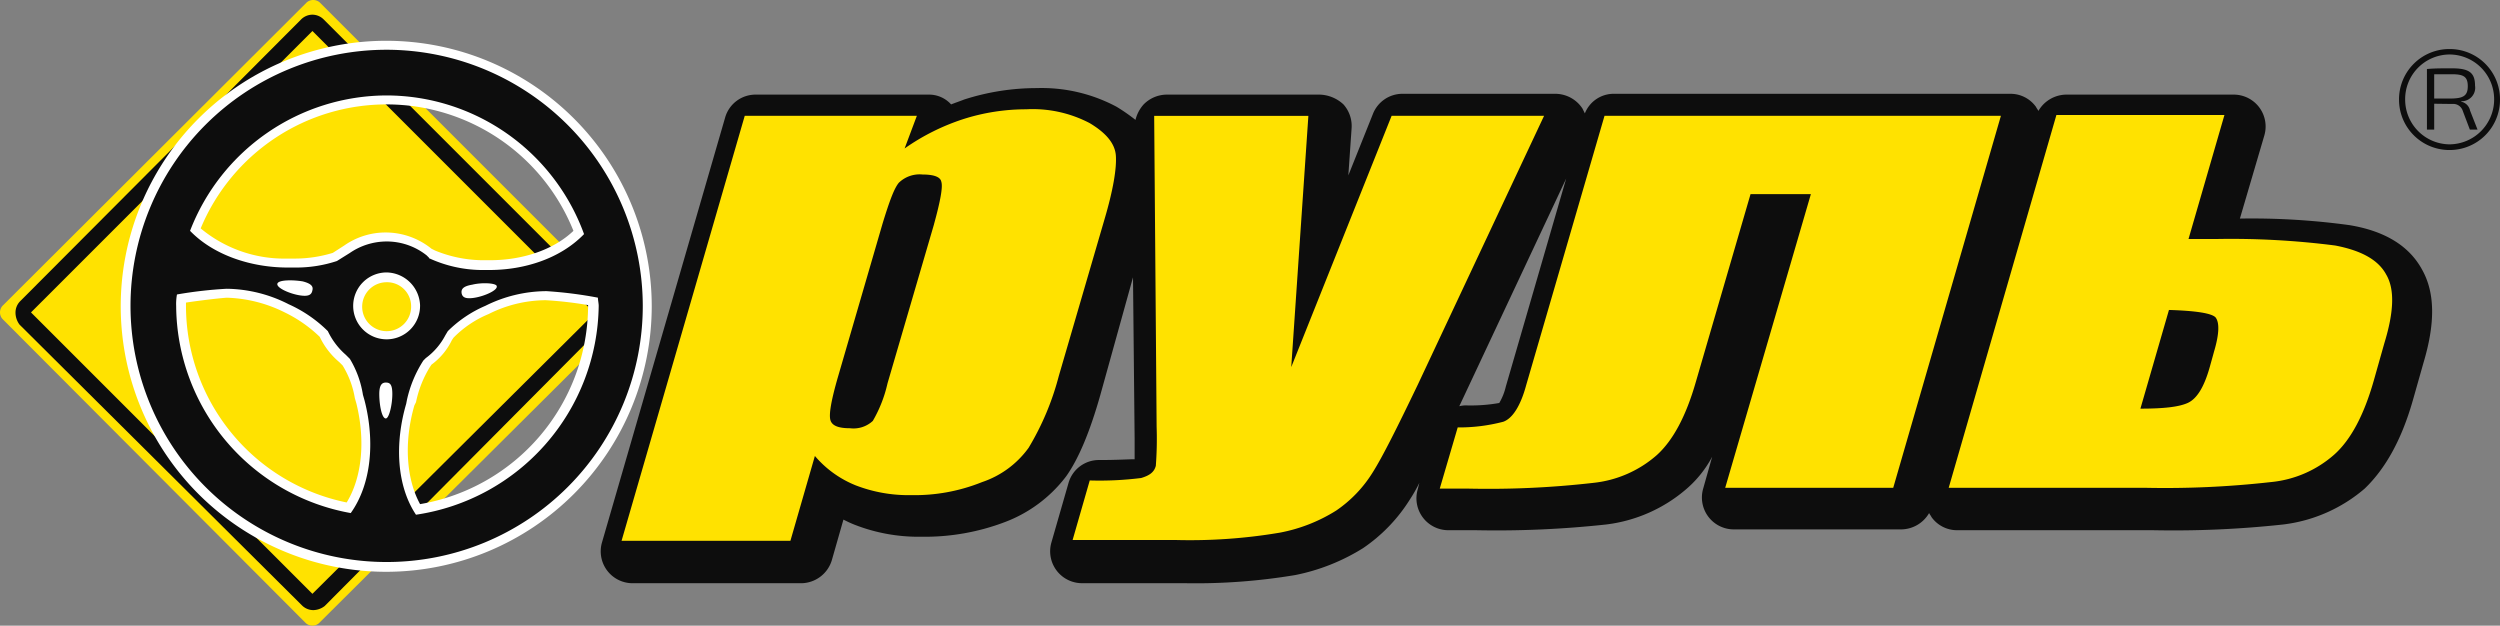
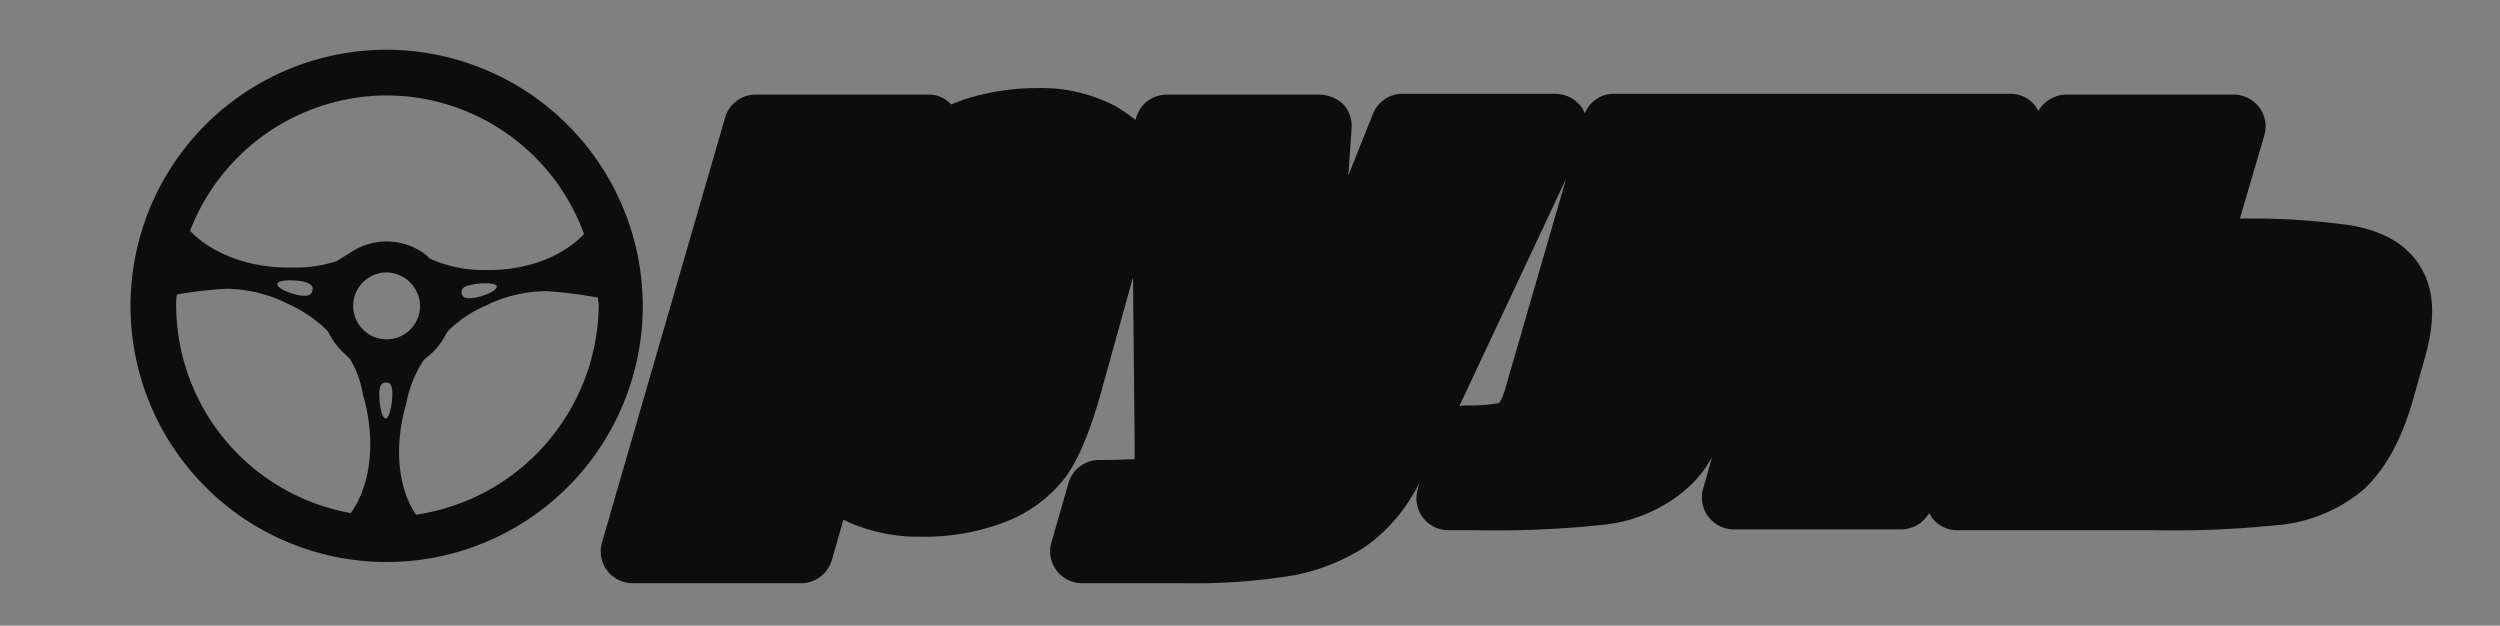
<svg xmlns="http://www.w3.org/2000/svg" viewBox="3255.35 4209.171 316.15 79.118">
  <rect x="3255.35" y="4209.171" width="316.15" height="79.118" fill="#808080" stroke="none" />
  <defs>
    <style>.a{fill:#ffe200;}.b{fill:#0d0d0d;}.c{fill:#fff;}</style>
  </defs>
  <g transform="translate(11 368.112)">
    <g transform="translate(3244.35 3841.059)">
-       <path class="a" d="M41.433,88.109a1.253,1.253,0,0,1-1.65,0L1.409,49.633a1.253,1.253,0,0,1,0-1.65L39.885,9.609a1.253,1.253,0,0,1,1.65,0L80.012,48.085a1.253,1.253,0,0,1,0,1.65Z" transform="translate(-1.1 -9.3)" />
      <g transform="translate(1.96 1.856)">
-         <path class="b" d="M40.651,86.4a2.037,2.037,0,0,1-1.444-.619h0L3.516,50.3A2.534,2.534,0,0,1,3,48.751H3a2.037,2.037,0,0,1,.619-1.444h0L39.1,11.719a2.037,2.037,0,0,1,1.444-.619h0a2.037,2.037,0,0,1,1.444.619h0L77.579,47.307a2.037,2.037,0,0,1,.619,1.444h0a2.037,2.037,0,0,1-.619,1.444h0L42.095,85.886a2.465,2.465,0,0,1-1.444.516Zm-.1-73.238L4.96,48.751h0L40.548,84.339h0L76.238,48.854h0L40.548,13.163Z" transform="translate(-3 -11.1)" />
-       </g>
-       <path class="b" d="M100.075,82.714H78.722a4.033,4.033,0,0,1-3.817-5.158L90.482,23.813a3.994,3.994,0,0,1,3.92-2.888h21.765a3.746,3.746,0,0,1,2.888,1.238c.516-.206,1.135-.413,1.65-.619a30,30,0,0,1,9.181-1.444A20.075,20.075,0,0,1,140,22.472a23.6,23.6,0,0,1,2.373,1.65,4.489,4.489,0,0,1,1.032-1.96,4.137,4.137,0,0,1,2.888-1.238H165.68a4.6,4.6,0,0,1,2.991,1.238,4.1,4.1,0,0,1,1.032,2.991l-.413,5.983,3.095-7.736a4.013,4.013,0,0,1,3.713-2.579h19.393a4.12,4.12,0,0,1,3.4,1.857l.309.619a3.919,3.919,0,0,1,3.714-2.476h50.132a3.959,3.959,0,0,1,3.2,1.65c.1.206.206.309.309.516a4.12,4.12,0,0,1,3.507-2.063h21.249a4.033,4.033,0,0,1,3.817,5.158L282.036,36.6a90.951,90.951,0,0,1,13.822.825c4.436.722,7.53,2.579,9.181,5.57,1.65,2.888,1.754,6.7.206,11.863L303.9,59.608c-1.444,5.054-3.507,8.665-6.086,11.14A19.377,19.377,0,0,1,287.5,75.287a128.5,128.5,0,0,1-16.5.722H246.242a3.959,3.959,0,0,1-3.2-1.65c-.1-.206-.206-.309-.309-.516a4.12,4.12,0,0,1-3.507,2.063H217.979a4.033,4.033,0,0,1-3.817-5.158l1.135-4.023a14.126,14.126,0,0,1-3.2,4.023,19.039,19.039,0,0,1-10.212,4.539,128.5,128.5,0,0,1-16.5.722h-3.507a4.033,4.033,0,0,1-3.817-5.158l.206-.825a20.227,20.227,0,0,1-1.238,2.166,20.675,20.675,0,0,1-5.88,6.086,25.652,25.652,0,0,1-8.562,3.4,76.244,76.244,0,0,1-14.029,1.032h-13a4.033,4.033,0,0,1-3.817-5.158l2.166-7.53a3.994,3.994,0,0,1,3.92-2.888c2.269,0,3.61-.1,4.436-.1V64.456l-.206-20.424-4.126,14.854c-1.341,4.745-2.785,8.149-4.332,10.315a17.421,17.421,0,0,1-7.736,5.777,28.52,28.52,0,0,1-10.522,1.857,22.235,22.235,0,0,1-8.562-1.547c-.516-.206-.928-.413-1.341-.619l-1.444,5.054a4.085,4.085,0,0,1-3.92,2.991ZM196.832,31.55,183.319,60.33a3.509,3.509,0,0,1,1.032-.1,20.527,20.527,0,0,0,4.023-.309,7.282,7.282,0,0,0,.825-2.063l7.633-26.3Z" transform="translate(1.222 -8.959)" />
-       <path class="a" d="M139.811,28.58c-.1-1.547-1.238-2.888-3.3-4.126a15.512,15.512,0,0,0-8.046-1.754,26.068,26.068,0,0,0-7.943,1.238,27.827,27.827,0,0,0-7.427,3.714l1.547-4.126H92.876L77.3,77.268H98.653l3.095-10.728a13.248,13.248,0,0,0,5.158,3.714,18.506,18.506,0,0,0,7.014,1.238,22.808,22.808,0,0,0,8.974-1.65,11.922,11.922,0,0,0,5.88-4.332,34.358,34.358,0,0,0,3.817-9.077l5.777-19.805C139.5,32.809,139.914,30.127,139.811,28.58Zm-23,8.665-5.88,20.115a16.707,16.707,0,0,1-1.857,4.745,3.583,3.583,0,0,1-2.888.928c-1.444,0-2.269-.309-2.476-1.032s.1-2.476.928-5.364l5.673-19.5c.825-2.682,1.444-4.436,2.063-5.158a3.771,3.771,0,0,1,2.991-1.032c1.444,0,2.269.309,2.373.928C117.942,32.5,117.633,34.253,116.807,37.245Zm57.869-13.719L161.988,55.3l2.166-31.771h-19.5l.309,39.3a45.463,45.463,0,0,1-.1,4.951c-.206.825-.825,1.238-1.857,1.547a41.957,41.957,0,0,1-6.5.309l-2.166,7.53h13a68.069,68.069,0,0,0,13.2-.928,20.522,20.522,0,0,0,7.118-2.785A16.043,16.043,0,0,0,172.3,68.6c1.238-1.96,3.095-5.673,5.673-11.037l15.989-34.04h-19.29Zm26.923,0-9.9,34.04c-.722,2.682-1.754,4.229-2.888,4.642a21.9,21.9,0,0,1-5.777.722l-2.269,7.736h3.507a116.627,116.627,0,0,0,15.886-.722,14.432,14.432,0,0,0,8.046-3.507q3.095-2.785,4.951-9.284l6.911-23.725H227.7L216.866,70.563h21.249l13.616-47.038Zm98.82,20.012c-1.032-1.857-3.2-2.991-6.4-3.61a103.2,103.2,0,0,0-15.06-.825h-3.507L280,23.422h-21.25L245.13,70.563h24.757a119.408,119.408,0,0,0,15.989-.722,14.116,14.116,0,0,0,8.046-3.507q3.095-2.785,4.951-9.284l1.341-4.745C301.451,48.282,301.554,45.394,300.419,43.537Zm-21.765,9.9-.516,1.857c-.722,2.579-1.65,4.023-2.785,4.539s-3.095.722-5.983.722l3.61-12.481q5.106.155,5.88.928C279.376,49.623,279.376,51.067,278.654,53.44Z" transform="translate(1.303 -8.878)" />
-       <path class="c" d="M49.525,81.452A33.576,33.576,0,1,1,83.049,47.825,33.612,33.612,0,0,1,49.525,81.452Zm5.673-26.2-.206.309A13.706,13.706,0,0,0,53.238,60l-.206.413c-1.341,4.642-1.032,9.284.722,12.481A25.552,25.552,0,0,0,75,47.825v-.1a47.457,47.457,0,0,0-5.364-.619,16.2,16.2,0,0,0-7.221,1.754,13.357,13.357,0,0,0-4.436,2.991l-.206.309A8.315,8.315,0,0,1,55.2,55.252Zm-31.049-7.84v.413A25.405,25.405,0,0,0,44.47,72.684c1.96-3.2,2.373-7.84,1.238-12.482l-.206-.722a11.477,11.477,0,0,0-1.547-4.126l-.413-.413a9.525,9.525,0,0,1-2.476-3.2,17.076,17.076,0,0,0-4.436-3.095,17.494,17.494,0,0,0-7.324-1.857c-1.341.1-3.817.413-5.158.619Zm25.376-2.579a3.095,3.095,0,1,0,3.095,3.095,3.039,3.039,0,0,0-3.095-3.095Zm6.086-4.023a16.184,16.184,0,0,0,5.88,1.238h1.135c4.126,0,8.046-1.341,10.522-3.713a25.461,25.461,0,0,0-47.141-.309A16.543,16.543,0,0,0,36.94,41.842h1.032a16.379,16.379,0,0,0,4.745-.722l1.444-.928a9.108,9.108,0,0,1,5.261-1.65A9.21,9.21,0,0,1,55.2,40.6l.413.206Z" transform="translate(-0.63 -9.142)" />
+         </g>
+       <path class="b" d="M100.075,82.714H78.722a4.033,4.033,0,0,1-3.817-5.158L90.482,23.813a3.994,3.994,0,0,1,3.92-2.888h21.765a3.746,3.746,0,0,1,2.888,1.238c.516-.206,1.135-.413,1.65-.619a30,30,0,0,1,9.181-1.444A20.075,20.075,0,0,1,140,22.472a23.6,23.6,0,0,1,2.373,1.65,4.489,4.489,0,0,1,1.032-1.96,4.137,4.137,0,0,1,2.888-1.238H165.68a4.6,4.6,0,0,1,2.991,1.238,4.1,4.1,0,0,1,1.032,2.991l-.413,5.983,3.095-7.736a4.013,4.013,0,0,1,3.713-2.579h19.393a4.12,4.12,0,0,1,3.4,1.857l.309.619a3.919,3.919,0,0,1,3.714-2.476h50.132a3.959,3.959,0,0,1,3.2,1.65c.1.206.206.309.309.516a4.12,4.12,0,0,1,3.507-2.063h21.249a4.033,4.033,0,0,1,3.817,5.158L282.036,36.6a90.951,90.951,0,0,1,13.822.825c4.436.722,7.53,2.579,9.181,5.57,1.65,2.888,1.754,6.7.206,11.863L303.9,59.608c-1.444,5.054-3.507,8.665-6.086,11.14A19.377,19.377,0,0,1,287.5,75.287a128.5,128.5,0,0,1-16.5.722H246.242a3.959,3.959,0,0,1-3.2-1.65c-.1-.206-.206-.309-.309-.516a4.12,4.12,0,0,1-3.507,2.063H217.979a4.033,4.033,0,0,1-3.817-5.158l1.135-4.023a14.126,14.126,0,0,1-3.2,4.023,19.039,19.039,0,0,1-10.212,4.539,128.5,128.5,0,0,1-16.5.722h-3.507a4.033,4.033,0,0,1-3.817-5.158l.206-.825a20.227,20.227,0,0,1-1.238,2.166,20.675,20.675,0,0,1-5.88,6.086,25.652,25.652,0,0,1-8.562,3.4,76.244,76.244,0,0,1-14.029,1.032h-13a4.033,4.033,0,0,1-3.817-5.158l2.166-7.53a3.994,3.994,0,0,1,3.92-2.888c2.269,0,3.61-.1,4.436-.1V64.456l-.206-20.424-4.126,14.854c-1.341,4.745-2.785,8.149-4.332,10.315a17.421,17.421,0,0,1-7.736,5.777,28.52,28.52,0,0,1-10.522,1.857,22.235,22.235,0,0,1-8.562-1.547c-.516-.206-.928-.413-1.341-.619l-1.444,5.054a4.085,4.085,0,0,1-3.92,2.991M196.832,31.55,183.319,60.33a3.509,3.509,0,0,1,1.032-.1,20.527,20.527,0,0,0,4.023-.309,7.282,7.282,0,0,0,.825-2.063l7.633-26.3Z" transform="translate(1.222 -8.959)" />
      <path class="b" d="M49.49,15.4A32.39,32.39,0,1,0,81.88,47.79,32.445,32.445,0,0,0,49.49,15.4Zm0,5.777A26.628,26.628,0,0,1,74.453,38.713c-2.991,3.095-7.53,4.539-11.966,4.539H61.353a16.275,16.275,0,0,1-6.4-1.444h0a.1.1,0,0,1-.1-.1l-.309-.309a8.129,8.129,0,0,0-5.054-1.754,8.235,8.235,0,0,0-4.642,1.444L43.2,42.117a16.38,16.38,0,0,1-5.158.825H37.008c-4.642,0-9.387-1.547-12.378-4.642A26.723,26.723,0,0,1,49.49,21.177ZM63.416,45.314c.1.516-1.547,1.238-2.785,1.444s-1.547-.1-1.65-.516c-.1-.516.1-.928,1.341-1.135C61.559,44.8,63.416,44.9,63.416,45.314Zm-9.7,2.476a4.229,4.229,0,1,1-4.229-4.229A4.316,4.316,0,0,1,53.719,47.79ZM40.1,45.83c-.1.516-.413.825-1.65.619S35.564,45.521,35.668,45s1.96-.516,3.2-.309C40.1,45,40.206,45.417,40.1,45.83Zm4.848,28.161a26.791,26.791,0,0,1-22.075-26.2,6.81,6.81,0,0,1,.1-1.444,53.553,53.553,0,0,1,6.292-.722,17.634,17.634,0,0,1,7.84,1.96,16.727,16.727,0,0,1,4.951,3.4h0a9.208,9.208,0,0,0,2.269,2.991l.516.516a12.529,12.529,0,0,1,1.65,4.539l.206.722C48.046,65.016,47.53,70.38,44.951,73.991Zm4.436-11.966c-.516,0-.825-1.754-.825-3.095,0-1.238.413-1.444.825-1.444.516,0,.825.206.825,1.444C50.212,60.271,49.8,62.025,49.387,62.025ZM53.2,74.2c-2.476-3.714-2.682-9.077-1.238-14.029l.1-.516A15.218,15.218,0,0,1,54.132,54.7l.309-.309A8.4,8.4,0,0,0,56.917,51.5l.309-.516a15.272,15.272,0,0,1,4.745-3.2,17.411,17.411,0,0,1,7.736-1.857,52.073,52.073,0,0,1,6.5.825c0,.309.1.722.1,1.032A27.056,27.056,0,0,1,53.2,74.2Z" transform="translate(-0.595 -9.108)" />
    </g>
-     <path class="b" d="M-9.729-22.432a6.362,6.362,0,0,0-6.4,6.37,6.368,6.368,0,0,0,6.4,6.4,6.362,6.362,0,0,0,6.37-6.4A6.356,6.356,0,0,0-9.729-22.432Zm0,12.052a5.664,5.664,0,0,1-5.624-5.682,5.646,5.646,0,0,1,5.624-5.682A5.664,5.664,0,0,1-4.1-16.062,5.683,5.683,0,0,1-9.729-10.38Zm1.463-5.452a1.708,1.708,0,0,0,1.75-1.98c0-1.693-.832-2.181-2.927-2.181-1.492,0-2.152,0-3.156.086v7.662h.918v-3.271l2.3.029a1.258,1.258,0,0,1,1.32.89l.89,2.353H-6.2l-.947-2.41a1.433,1.433,0,0,0-1.119-1.119Zm-3.415-.344v-3.07h2.21c1.492,0,2.037.287,2.037,1.521,0,1.177-.545,1.521-2.037,1.55Z" transform="translate(3563.859 3869.693)" />
  </g>
</svg>